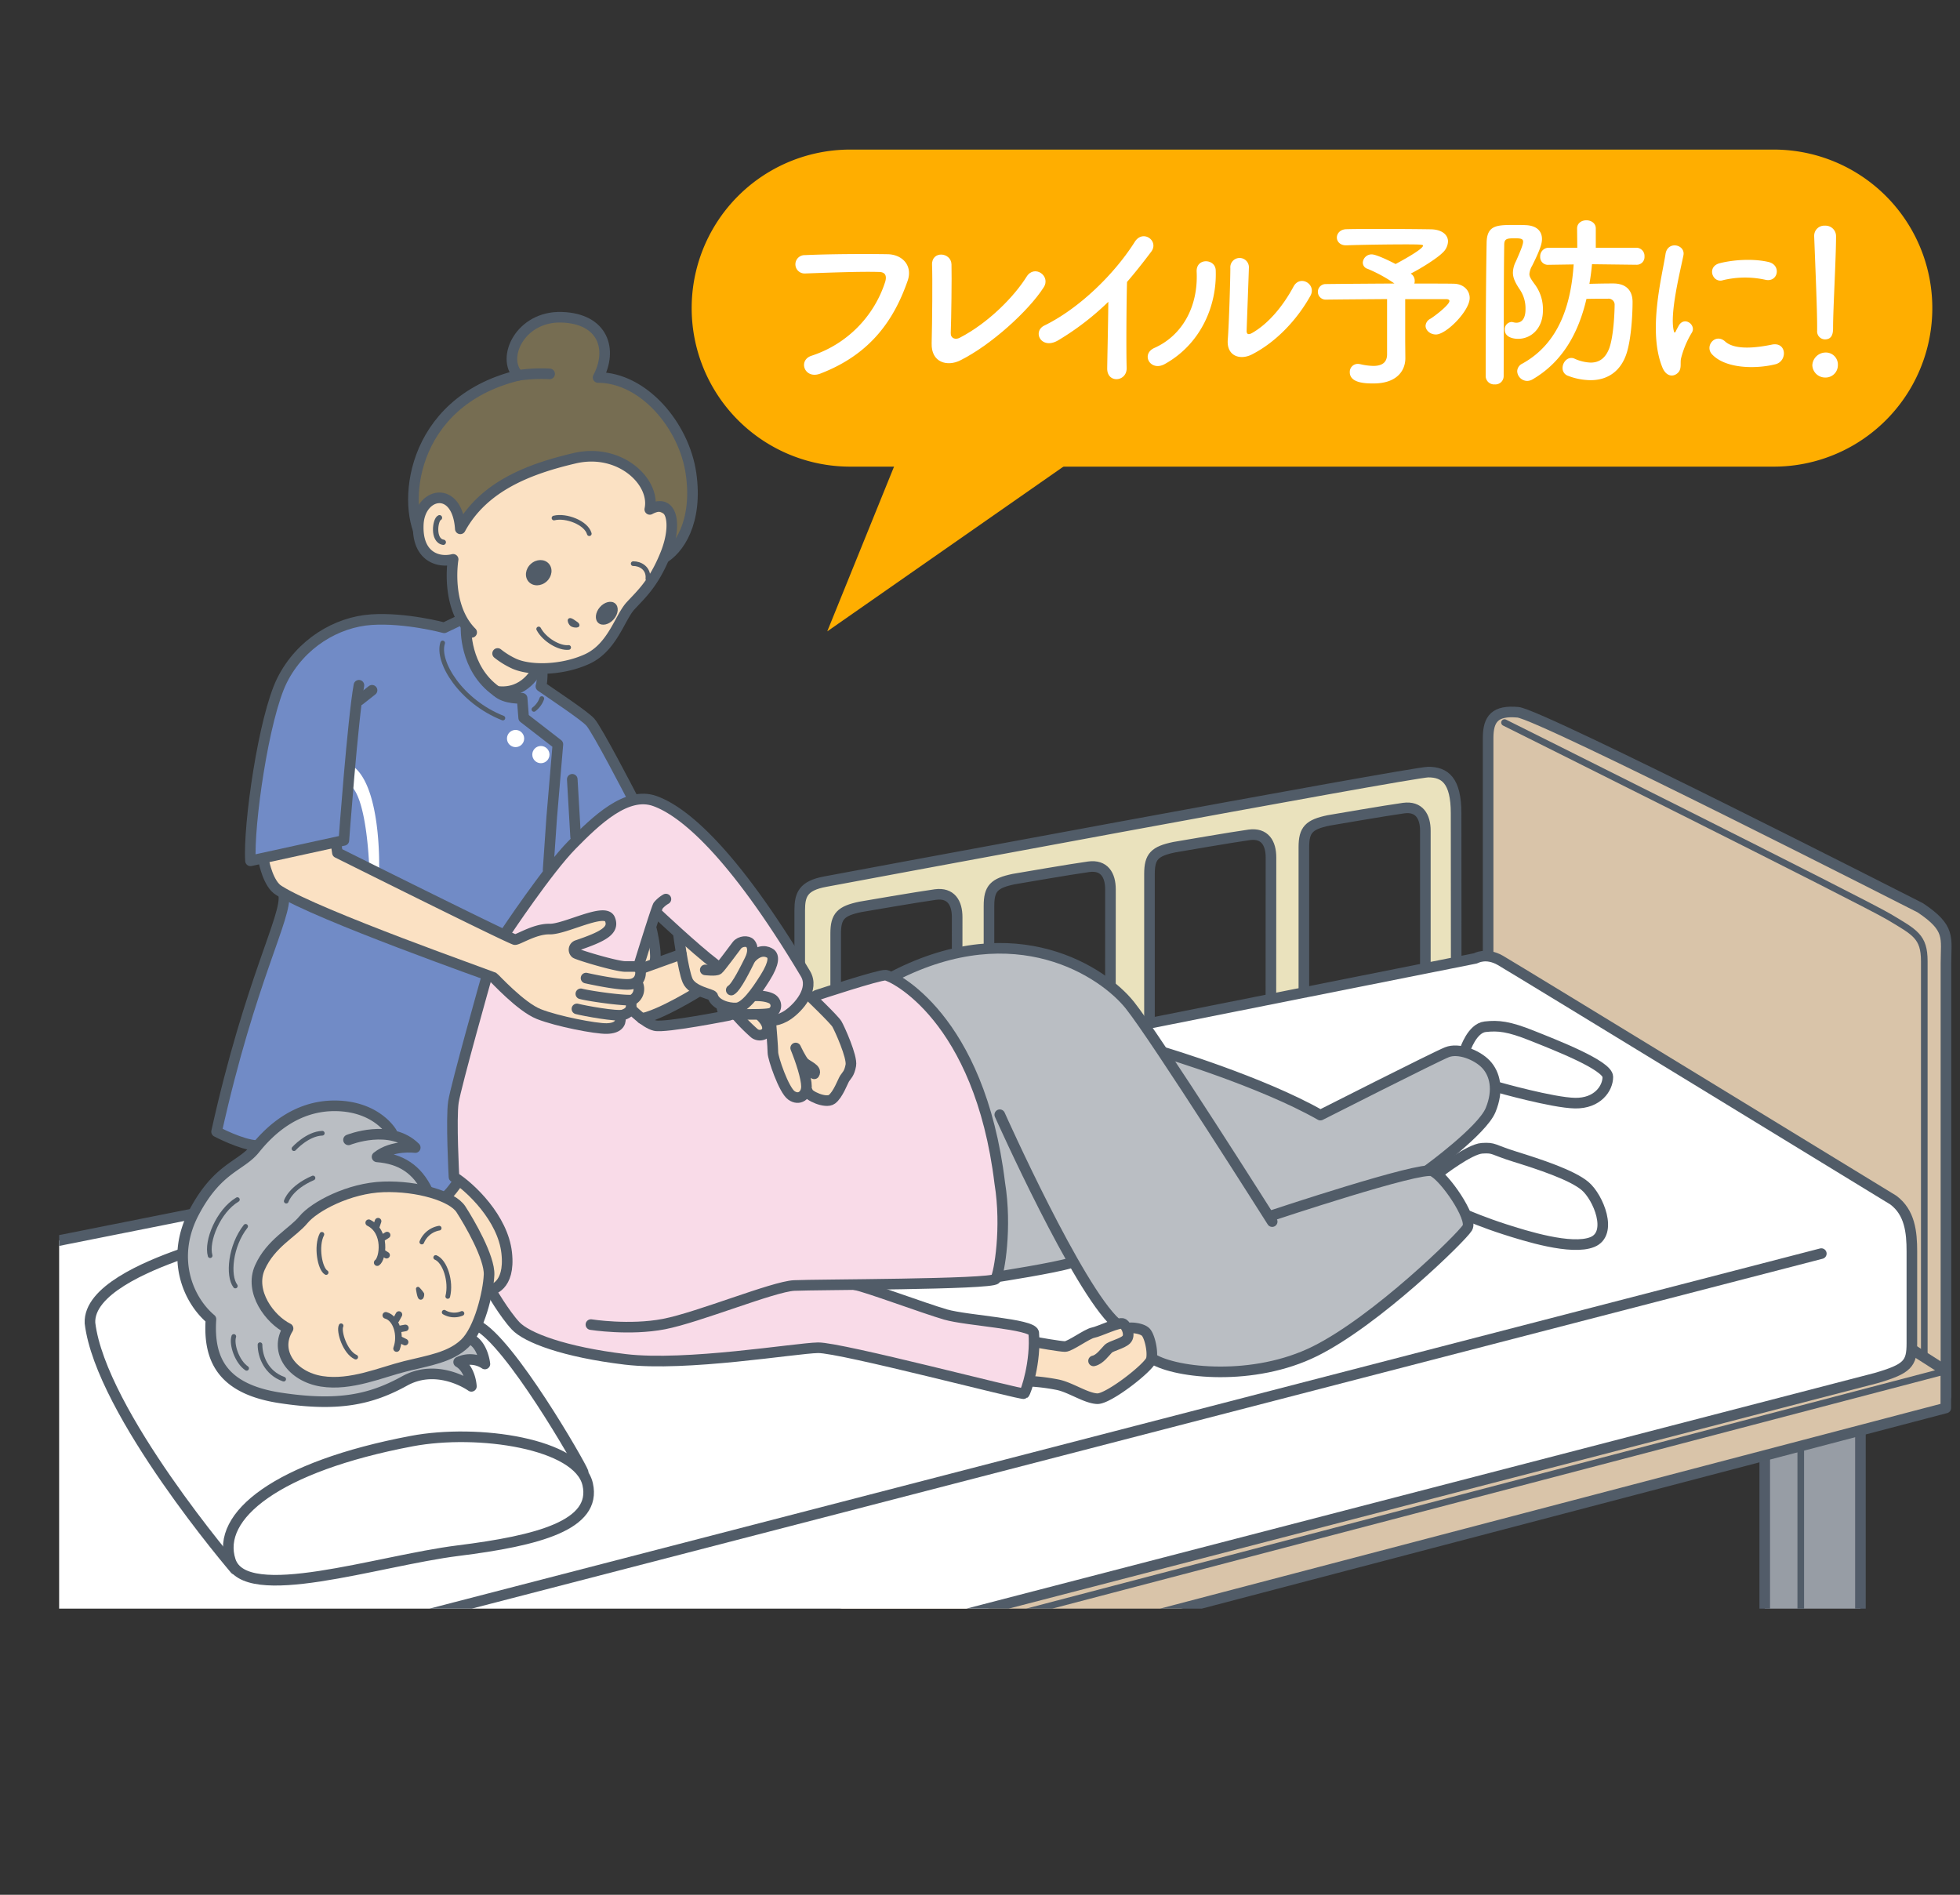
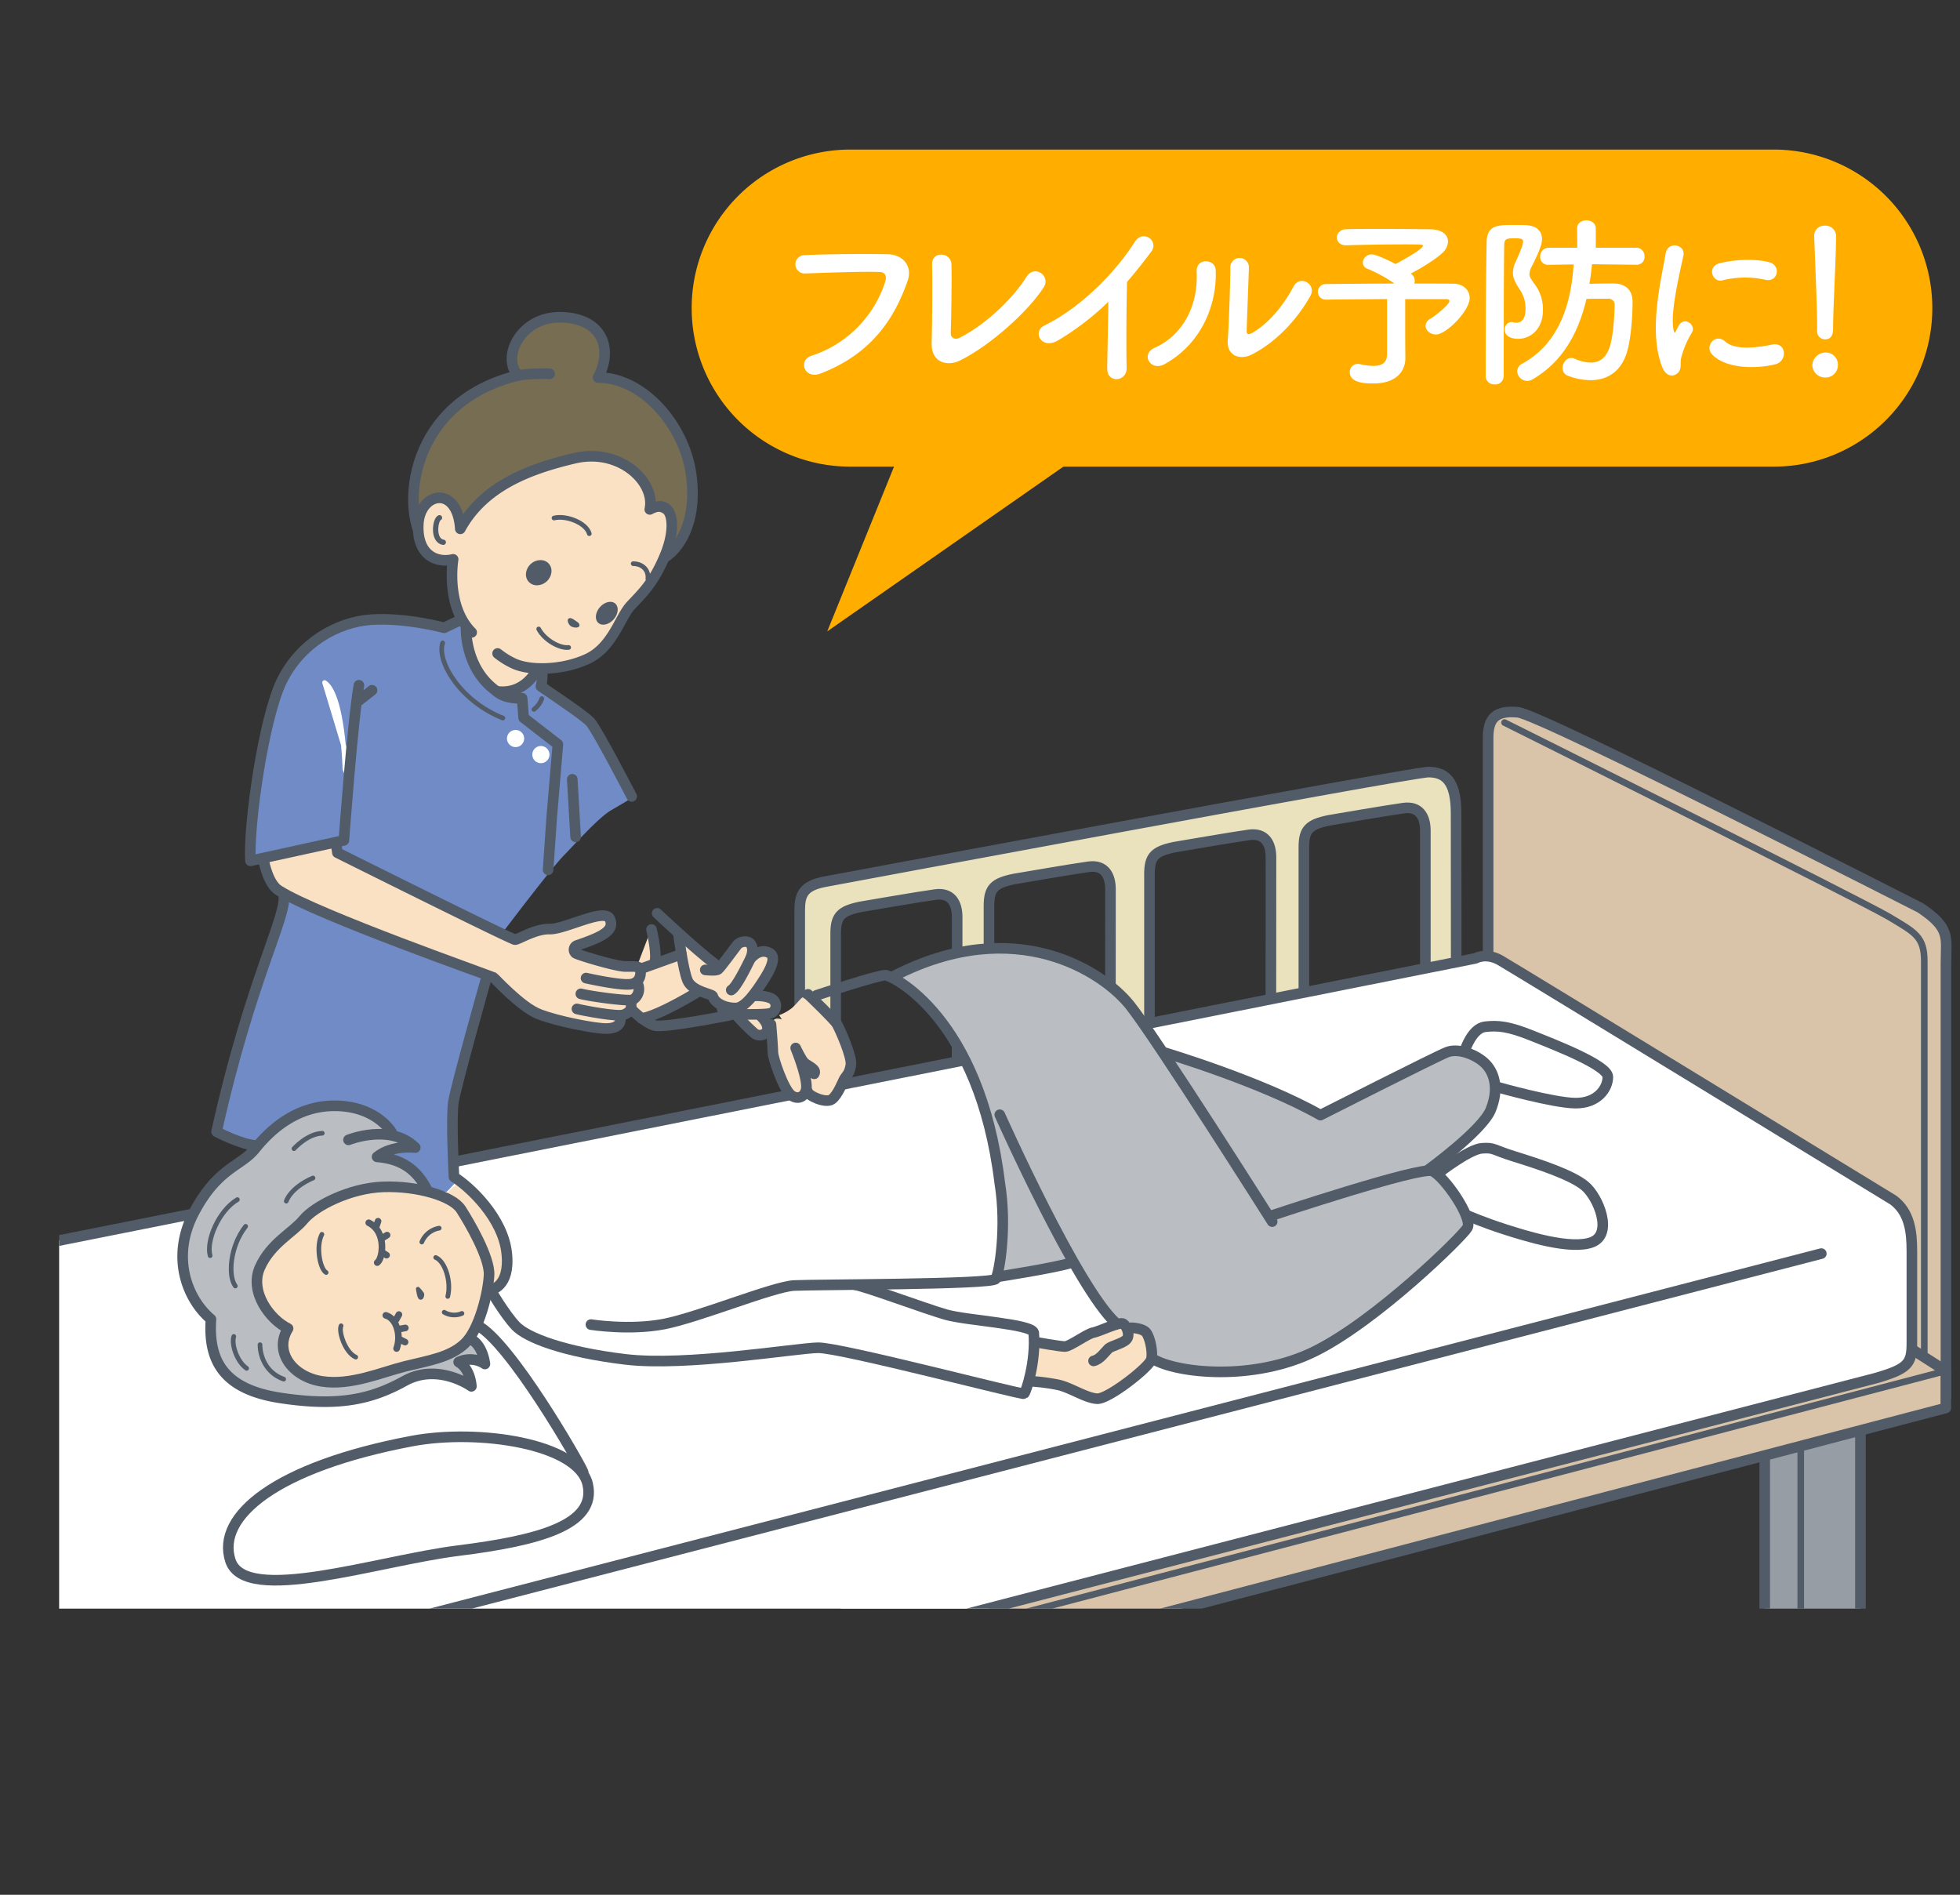
<svg xmlns="http://www.w3.org/2000/svg" viewBox="0 0 813.36 786.27">
  <rect x="0" y="0" width="813.36" height="786.27" fill="#333333" stroke="none" />
  <defs>
    <style>.cls-1,.cls-18,.cls-19,.cls-5,.cls-8{fill:none;}.cls-2{clip-path:url(#clip-path);}.cls-3{fill:#eae2bd;}.cls-14,.cls-15,.cls-17,.cls-18,.cls-19,.cls-20,.cls-3,.cls-4,.cls-5,.cls-7,.cls-8{stroke:#515c68;}.cls-12,.cls-14,.cls-15,.cls-17,.cls-18,.cls-19,.cls-20,.cls-3,.cls-4,.cls-5,.cls-6,.cls-7,.cls-8{stroke-linecap:round;stroke-linejoin:round;}.cls-14,.cls-15,.cls-3,.cls-4,.cls-6,.cls-7,.cls-8{stroke-width:4.4px;}.cls-4{fill:#d9c4a9;}.cls-5{stroke-width:2.75px;}.cls-6{fill:#979da5;stroke:#525c69;}.cls-12,.cls-21,.cls-7{fill:#fff;}.cls-9{fill:#babec3;}.cls-10{fill:#f9dbe8;}.cls-11{fill:#718bc6;}.cls-12{stroke:#fff;}.cls-12,.cls-18{stroke-width:1.94px;}.cls-13,.cls-14{fill:#fbe1c3;}.cls-15{fill:#766d52;}.cls-16,.cls-17,.cls-20{fill:#515c68;}.cls-17{stroke-width:1.1px;}.cls-19{stroke-width:2.2px;}.cls-20{stroke-width:1.65px;}.cls-22{fill:#ffae00;}.cls-23{isolation:isolate;}</style>
    <clipPath id="clip-path" transform="translate(24.54)">
      <rect class="cls-1" y="115.45" width="790.62" height="552.06" />
    </clipPath>
  </defs>
  <g id="レイヤー_2" data-name="レイヤー 2">
    <g id="レイヤー_1-2" data-name="レイヤー 1">
      <g class="cls-2">
        <path class="cls-3" d="M579.71,337.47c0-13.67-4.7-17.08-11.53-17.08S318,365.83,318,365.83c-9.39,1.71-10.67,5.55-10.67,12v113l209.21-65.25V351.56c0-7.26,2.13-9.4,10.24-11.11,0,0,24.77-4.27,31.17-5.12s9,3.42,9,9.39v64.9l-2.5.93,15.31-4.77Zm-207.08,108-50.38,18.78V387.42c0-7.26,2.13-9.39,10.25-11.1,0,0,24.76-4.27,31.16-5.12s9,3.41,9,9.39ZM436.25,434l-50.38,18.79V375.89c0-7.26,2.13-9.39,10.24-11.1,0,0,24.77-4.27,31.17-5.12s9,3.41,9,9.39Zm66.6-13.24-50.38,18.79V362.66c0-7.26,2.14-9.4,10.25-11.1,0,0,24.76-4.27,31.17-5.13s9,3.42,9,9.39Z" transform="translate(24.54)" />
        <path class="cls-4" d="M593,400.6V306.24c0-8.11,3-11.52,12.38-10.67s166.94,81.12,166.94,81.12c12.81,8.54,10.67,12.38,10.67,23.06V579.5S616.05,480.44,615.2,479.16,593,400.6,593,400.6Z" transform="translate(24.54)" />
        <path class="cls-5" d="M774,564.13V398.89c0-10.24-3.85-11.95-14.52-18.35s-159.68-80.7-159.68-80.7" transform="translate(24.54)" />
        <rect class="cls-6" x="732.33" y="571.44" width="39.71" height="101.62" />
        <polyline class="cls-4" points="787.41 556.07 807.48 568.88 807.48 584.25 45.78 784.07 45.78 744.36" />
        <path class="cls-7" d="M-2.24,768.06,753.91,571.87c13.23-3.85,14.94-6,14.94-14.52v-38c0-8.11-.85-16.22-7.69-21.35,0,0-157.12-96.06-163.09-99.48s-10.25-.85-10.25-.85L-8,516.36" transform="translate(24.54)" />
        <line class="cls-8" x1="102.99" y1="689.28" x2="755.81" y2="520.2" />
        <line class="cls-5" x1="807.48" y1="568.88" x2="1.37" y2="780.22" />
        <path class="cls-5" d="M722.74,601.33v70.45" transform="translate(24.54)" />
        <path class="cls-9" d="M346.59,406.21s23.69,10,38.21,57.64,4.7,64.68,4.7,64.68,17.71-1.92,18.35-2.13,12.81-1.93,12.81-1.93,11.74,19.43,17.51,24.34,11.31,15.8,27.11,19,46.33-2.35,48.46-3,30.53-20.28,39.71-25.62,30.95-30.52,30.95-30.52-2.56-8.76-3.2-9.82-8.33-11.32-8.33-11.32l-3-3.41s22.63-17.08,24.12-25-1.49-16.17-1.71-16.87-10.46-6.61-11.74-6.4-4.48.64-5.55,1.28-51.45,24.34-52.09,24.34S499.44,450.4,490.47,447s-31.17-10.25-31.17-10.25S443.93,412,430.48,404.28s-36.07-11.52-36.07-11.52-26.69,2.56-28.4,3.41S346.59,406.21,346.59,406.21Z" transform="translate(24.54)" />
-         <path class="cls-10" d="M402.52,552.87l-6.41-2.35s-29.24-5.55-31.38-6.41-32.23-11.52-32.23-11.52l56.57-2.78s7.26-41.2-8.54-78.35-36.72-46.75-36.72-46.75-28,9-29.89,9-2.77-7.47-3.84-8.75S291.29,375,291.29,375,264.82,343.66,264,342.8s-9-9.18-20.92-11.1-31.6,22.63-42.7,34.16S181.14,400,179.64,402.79s-14.51,51.88-15.37,54.65-.48,31.7-.48,31.7l18,15.27s4.27,10.51,4.27,17.5-6,13.88-6,13.88,11.1,15.8,11.74,16.22,11.1,6,12.81,6.41,26,6,45,5.55,65.27-4.7,65.53-5.13,32.45,7,34.8,7.69,49.32,10.89,50,10.67,4.27-15.58,4.27-18.14S402.52,552.87,402.52,552.87ZM277.2,420.94c-.85-.43-28.39,4.69-29.88,4.27s-9.82-6.84-9.82-6.84,1.7-4.05,1.92-4.69a35.08,35.08,0,0,0,.43-7.05c-.22-1.49,1.06-7.47,1.06-7.47l6.19-19.85s23.27,18.36,25.19,19.42,17.08,19.64,17.08,19.64S278.06,421.36,277.2,420.94Z" transform="translate(24.54)" />
        <path class="cls-9" d="M62.28,547.1C51.4,535.42,47.39,522.45,53.64,508s17.93-23.38,19.53-24.18,10.41-11.53,12.49-12.81,11.53-11.37,23.7-11.85,18.41,1.6,19.37,2.24a98.12,98.12,0,0,1,8.32,8.17,82,82,0,0,0,6.41,5.92s-10.41,4-9.93,4.49,10.09.8,14.73,7.52,7.85,17.29,8,17.77,15.69,50,16.17,51.24,2.56,6.24,2.08,6.56-8.17.8-8.17.8,3.21,7.21,3.05,7.69-4.81-.48-5.77-.64-12.65-1.28-13.13-1a61.51,61.51,0,0,1-20.33,9c-11.37,2.56-19.53,2.4-28.66,1.76S78,577,75.41,575.28s-12.17-12-12.17-12.49S62.28,547.1,62.28,547.1Z" transform="translate(24.54)" />
        <path class="cls-11" d="M167,257.46c-1.37.46-6.73,3.05-7.69,3.05s-12.65-3.37-22.1-3.37-19.53,2.25-31.38,9-17.93,29.3-21.61,45.47-5.61,44.67-5,44.83,34.75-7,34.75-7l1.76,3.84,68.37,33.62s19.85-26.26,25.13-31.7,14.57-15.85,19.7-18.89,8.16-4.65,8.16-5.13-14.57-31.86-16.65-32.82-20-12.17-20-12.81-.8-7-1.28-6.88a15.59,15.59,0,0,0-4,2.4c-.64.8-11.36,6.4-14.25,5.44s-5.92-5.76-7-8.48-6.08-19.22-6.08-19.22S168,257.14,167,257.46Z" transform="translate(24.54)" />
-         <path class="cls-12" d="M120.72,318.25c12,7.69,11.1,41.84,11.1,41.84s-.21,4.38-.53,4.17a23.35,23.35,0,0,1-1.6-3.31s-.75-30.85-8.43-35.87Z" transform="translate(24.54)" />
+         <path class="cls-12" d="M120.72,318.25s-.21,4.38-.53,4.17a23.35,23.35,0,0,1-1.6-3.31s-.75-30.85-8.43-35.87Z" transform="translate(24.54)" />
        <path class="cls-13" d="M278.91,421.42c-.32-1.12.8-2.4-.64-3.05a30.75,30.75,0,0,1-5.6-2.88c-1.12-1-1.12-2.72-2.72-3s-4.49-2.08-5.29-1.44-21.61,12.06-22.25,11.85-5-4.17-5.77-3.68-4,2.56-4.16,3,.16,3.2-3.2,3.36a109.69,109.69,0,0,1-15.05-1c-5.13-.64-19.22-5.44-20.82-6.57s-14.57-13.12-15.53-13.6-66.6-25.14-73.17-27.54S90,369.22,88.86,367.3s-4.64-10.89-4.64-10.89l30.42-7.52,1.12,4.8,71.89,35.54s13.13-2.72,15.69-3.2,17-5.6,18.89-5.6,5.77-.16,5.61,2.24a5.58,5.58,0,0,1-1.76,4.16c-.64.48-12.33,5.93-12.33,6.73s1.44,2.08,3.36,2.56,14.25,4,16.33,4.48a46.42,46.42,0,0,0,6.25.64L245,387.31s1.92,12.17,3.36,12.17,8.17-2.08,8.65-2.72.48-9,1.76-7.37,14.09,11.21,14.73,11.37,1-.16,1.92-1.28,7.47-9.93,9.45-9,1.92,3.36,2.4,3.84,3.84-.64,5.12.48,3,4.32,2.4,5.6-6.72,11.37-6.72,12,.16.32,3.2,1.44,7.21,2.72,7.37,3.84-1,2.41-2.25,2.89l-4.48.16,1.92,4.48s-1.44,3.36-1.92,3.52-5-1-5.6-1.6-3.2-6.4-3.2-6.4Z" transform="translate(24.54)" />
        <path class="cls-11" d="M92.38,371.78S106.47,377.71,107,378s41.31,16,43.23,16.65S178,405.41,178,405.41l-9,27s-6.25,29.62-6.25,30.27,1,26.41,1,26.41l.32,2.08-3.2,3.37s-6.56-.16-7.36-.48-3.53-1.92-3.69-3.05-1.44-2.88-3-4.32-10.41-6.88-10.41-6.88-2.08-.64-1.12-1.28S147,473.45,146,473.13s-5.6-1.6-6.88-2.72-4.81-4-6.57-5.44-11.85-6.25-11.85-6.25-13.77.16-14.57.48-11.84,5.93-11.84,5.93l-11.53,9.6-11.53-1.6s-5.6-4.32-5.6-4.8S85.18,397.08,86,395.8s5.76-18.25,5.92-18.73S92.38,371.78,92.38,371.78Z" transform="translate(24.54)" />
        <path class="cls-13" d="M298.77,421.26a19.57,19.57,0,0,0,5.44-3.05c1.92-1.76,3.84-4.32,4.32-4.32s10.57,7.21,10.57,7.21,8.17,12.49,8.81,14.41a23.53,23.53,0,0,1,1,7.68c-.16,2.4-8.49,13.13-9.61,13.77s-2.72-1.12-5.92-1.44-5.13-.16-7.21-.48-5.44-3.68-6.08-4.48-4.65-22.9-4.17-25.94,4-1.6,4-1.6Z" transform="translate(24.54)" />
        <path class="cls-13" d="M85.18,521.49c.64-.48,14.25-12,14.57-12.65s11.37-9.93,20.49-12.65,23.06-2.88,26.42-2.08l12.81,3s5-7.21,7.53-5.6,10.24,9.44,12.16,11.68,6.57,9.93,6.89,11.69-.32,11.85-1.28,14.09-2.88,4.64-3.53,5-2.88-.48-3.36.48S173.4,555.11,168.6,558a45.24,45.24,0,0,1-12.17,4.64c-1,.16-9.77,3-10.73,3.37s-24.34,7.84-29.62,7.84-12-4.16-13.45-4.48-6.88-2.4-7.36-4.48-2.09-8.49-1.77-9.61,1.93-2.72,1-4S85.5,545,85,543.9a32.84,32.84,0,0,1-2.24-11.37C82.94,527.89,85.18,521.49,85.18,521.49Z" transform="translate(24.54)" />
        <path class="cls-13" d="M403.48,557.51s-.8,15.53,0,15.69,9.76-.16,11.85.64,10.24,7.21,16,5.61,21.61-12.33,22.09-13.93-1.12-10.09-1.76-10.73a14.38,14.38,0,0,0-4.48-2.72c-1.6-.48-3.2-.8-3.2-.8s-3.53-3.69-5-3-11.85,5.93-13.13,6.57-5.92,3.68-8,3.68S403.48,557.51,403.48,557.51Z" transform="translate(24.54)" />
        <path class="cls-14" d="M168.86,260.29s-.85,17.08,12.71,26.58c11.84,1.6,16.65-8.86,16.65-8.86l-7.15-20.6-12.39-6.51Z" transform="translate(24.54)" />
        <path class="cls-15" d="M151.22,224.34c-9.12-13.27-6.44-57.39,39.32-68.58-7.18-7.09.74-24.65,18-24.11s21.3,13.4,15.11,25c18.76,0,35.72,19.89,38.58,39.91s-5.06,31.76-12,35.42-52.68,1-53.15.78S151.22,224.34,151.22,224.34Z" transform="translate(24.54)" />
        <path class="cls-13" d="M166.81,218.17s9.43-15.56,23.29-20.32,26.75-9.25,36.13-7.5,15.66,7.35,16.22,9,2.66,12,2.66,12,5.84.87,6.7,2.84a23.53,23.53,0,0,1,.52,12.21c-1.17,4.11-7.23,16.31-10.77,19.82s-8.81,9.67-8.81,9.67-5.08,15-12.74,17.64-19,4.66-24.4,3.75-14.25-6.64-14.25-6.64-11.05-10-11.51-10.51-7.83-10-7-16.22a42.27,42.27,0,0,0-.37-12s-9.51,1.13-12-6.21,0-16.35,3.9-17.28,6.15-1.13,8.58,1.55S166.81,218.17,166.81,218.17Z" transform="translate(24.54)" />
        <ellipse class="cls-16" cx="199.03" cy="237.62" rx="5.62" ry="4.9" transform="translate(-83.46 195.04) rotate(-42.15)" />
        <ellipse class="cls-16" cx="227.27" cy="254.48" rx="5.34" ry="3.82" transform="translate(-89.35 259.46) rotate(-49.07)" />
        <path class="cls-17" d="M213.6,257.77c-3-2.11-2,.89-1,1.6s3.91.84,2.34-.67Z" transform="translate(24.54)" />
        <path class="cls-8" d="M171.19,262.42c-11-11-7.69-30.31-7.69-30.31-6.49,1.61-15.11-1.39-14.45-14.61s16.21-16.5,17.43,1.94c9.64-17.69,28.6-24.87,47.41-29.28s33.71,9.8,31.22,21.22c9.45-5.09,11.44,6.34,6.56,18.49s-10,16.6-14.53,21.51-7.49,17.37-18.2,22.18-24,4.79-30.44,1.69a33.29,33.29,0,0,1-6.54-4.08" transform="translate(24.54)" />
        <path class="cls-18" d="M220,221.46c-1.27-4.55-9.66-7.75-14.64-6.5" transform="translate(24.54)" />
        <path class="cls-18" d="M238.22,233.9c2.78-.07,6.54,1.83,6.1,6.29" transform="translate(24.54)" />
        <path class="cls-18" d="M199,261c2.34,4.45,8.57,8.12,12.44,7.67" transform="translate(24.54)" />
        <path class="cls-19" d="M157.84,214.84c-1.8.71-3,9.47,1.58,10.18" transform="translate(24.54)" />
        <path class="cls-8" d="M190.54,155.76a65.8,65.8,0,0,1,13-.61" transform="translate(24.54)" />
        <path class="cls-8" d="M166.84,257.14s-4.65,2.25-7.05,3.37c0,0-16-4.33-30.26-3.37s-29.3,9.77-37,25.14S78.45,343,79.41,357.21l38.75-8.48s3.68-50.12,6.25-64.37" transform="translate(24.54)" />
        <line class="cls-8" x1="154.39" y1="286.44" x2="149.1" y2="290.61" />
        <path class="cls-8" d="M200.46,277.8s.21,4.69-.54,7c4.7,3.31,17.72,11.85,20.5,14.84s17.18,30.85,17.18,30.85" transform="translate(24.54)" />
        <path class="cls-8" d="M181.57,286.87c3.62,3.42,10.56,2.88,10.56,2.88l.64,8.11,14.2,11s-2.46,28.93-2.56,30.31-1.5,21.78-1.5,21.78" transform="translate(24.54)" />
        <line class="cls-8" x1="237.48" y1="323.38" x2="238.87" y2="347.29" />
        <path class="cls-18" d="M159.15,266.8c-2.56,7.9,7.69,24.34,25,31.17" transform="translate(24.54)" />
        <path class="cls-8" d="M115,350.65l.48,3.2s69,34.42,73.49,36c.8.65,8.17-4.48,14.57-4.32s22.9-9,25-4.16-3.2,7.36-13.45,10.89a1.9,1.9,0,0,0-.8,3.25c.64.64,16.86,5.55,20.71,5.55s5.65-.21,6.08,1.07.53,5.23-3.42,6.19-19-2.45-19-2.45" transform="translate(24.54)" />
        <path class="cls-8" d="M240.06,408.13a5.18,5.18,0,0,1-2,6.72c-1.49.75-17-1.28-21.56-2.45" transform="translate(24.54)" />
        <path class="cls-8" d="M237.18,416c.85,2.66-.54,4.27-3.1,5.12s-16.33-1.71-19.21-2.46" transform="translate(24.54)" />
        <path class="cls-8" d="M232.91,422.54c.21,2.13-1.07,4.16-5.66,4.27s-20.6-3-28.18-6-18.36-14.94-18.89-15.26-73-25.84-88.92-36C86.78,367,85,357.64,85,357.64" transform="translate(24.54)" />
        <path class="cls-8" d="M248.17,379s15.59,14.73,24.34,21.35" transform="translate(24.54)" />
        <path class="cls-8" d="M268.13,402.47s4.38.53,5.34-.21,6.4-8.22,7.79-10,4.48-2,5.55-.74,1.39,3.63-.21,6.83-5.55,11.31-7.69,12.49" transform="translate(24.54)" />
        <path class="cls-8" d="M287.13,397.56c3.63-3.95,6.83-2.77,8.11-1.81s1.71,3.62-2.24,9.92-8.32,12.38-11.95,12.6-8.86-1.5-9.82-4.91c-.26-.92-8.54-1.92-10.46-6.51S257,387.63,257,387.63" transform="translate(24.54)" />
        <path class="cls-8" d="M288.2,413.25s4.43-.32,7.31,1.07a3.35,3.35,0,0,1,.11,6c-2,.85-11,.53-14.84.64s-5.6-.75-5.71-2.89" transform="translate(24.54)" />
-         <path class="cls-8" d="M240.49,400.76s7.36-23.91,8.11-25a12.07,12.07,0,0,1,3.2-2.67" transform="translate(24.54)" />
-         <path class="cls-8" d="M185.25,387.15s17.45-26.25,27.54-36.5,22.73-22.42,34.42-18.25,32,20.65,62.44,71.56c4,6.57-2.88,14.09-7,17s-8,2.88-9.13,2.08" transform="translate(24.54)" />
        <path class="cls-8" d="M237.28,418.59s5.77,6,10,7,30.74-4.27,30.74-4.27" transform="translate(24.54)" />
        <path class="cls-8" d="M314.35,413s25.83-8.54,28.61-8.33S382,422,390.35,491c3,18.36-.21,37.36-1.71,39.71S313.71,533,305,533.44s-39.71,13.24-54,16-30.32.22-30.32.22" transform="translate(24.54)" />
        <path class="cls-8" d="M177.3,405.78s-12.6,44.62-13.67,51.45.22,31.17.22,31.17c6.83,4.27,20.28,17.07,21.88,31.48S179,535.26,179,535.26s5.77,9.92,10.41,14.89,20.17,10.88,45.47,13.93,70.77-4.65,80.06-4.81,84.7,19.7,85.5,19.05,5-13.28,4-25.29c-.8-3.69-27.7-5-36.51-7.53s-33.78-11.85-37.62-12.33" transform="translate(24.54)" />
        <path class="cls-8" d="M405.56,557s9.77,1.76,11.85,1.76,9.12-5.28,11.69-5.76,11-4.65,12.48-3.69,3.05,4.81,1.29,6.57-6.25,2.56-7.53,3.84-3.52,4.49-6.08,5" transform="translate(24.54)" />
        <path class="cls-8" d="M444,551.11c.64-.32,5.44,0,7,1.76s3,8,2.24,11.21-17.77,16.49-22.41,16.33-11.05-4.65-16.33-5.77a83.52,83.52,0,0,0-10.89-1.44" transform="translate(24.54)" />
        <path class="cls-8" d="M390.35,462.57c.64,1.44,32.34,72.2,48.19,86.45" transform="translate(24.54)" />
        <path class="cls-8" d="M389.55,529.81s23.69-3.68,30.26-5.76" transform="translate(24.54)" />
        <path class="cls-8" d="M453.91,563.91c9.77,5.93,41.79,9.45,67.25-3.2S582,513.48,584.4,509.48s-9.6-21.46-14.57-23.54-66.44,18.41-66.44,18.41" transform="translate(24.54)" />
        <path class="cls-8" d="M503.39,506.92s-48.2-76.22-59.08-89.83-47.08-38.1-97.67-12.16" transform="translate(24.54)" />
        <path class="cls-8" d="M572.87,486.42s12.33-9.61,17.62-9.93,4,.49,13.77,3.53,23.53,7.52,29,12.17,11.68,19.69,3,23.21-27.86-2.56-36.35-5.28-15.21-5.61-15.21-5.61" transform="translate(24.54)" />
        <path class="cls-8" d="M458.72,436.79s40.18,12,64.68,25.94c0,0,47.71-24.18,52.52-26.1s12.49,1.12,16.17,5,5.44,10.57,1.92,19.05-25.78,24.66-25.78,24.66" transform="translate(24.54)" />
        <path class="cls-8" d="M583.44,435.67s2.88-9,8.33-9.61,9.76-.16,19.37,3.68,31.54,12.33,31.54,17.13-4.32,11.05-13.61,10.89-31.86-6.56-31.86-6.56" transform="translate(24.54)" />
        <path class="cls-8" d="M95,551.27c-7.53-3.69-16.18-15.21-11.69-25.3s13.61-14.41,18.09-19.85,18.89-13.13,33.14-13.61,28.66,3.84,32.18,9.28,12,20,11.69,27.22-4,22.74-10.08,28.5-14.73,7-24.66,9.45-22.58,8.16-34.74,6.24S89,560.87,95,551.27Z" transform="translate(24.54)" />
        <path class="cls-8" d="M138,469.93S131.93,459.2,115,458.88s-28,10.73-33.78,17.93S65.81,484.5,56,503.07s-2.88,36,7,44.35c-1.12,16.66,4.65,29,28.82,32.67s37.63.64,51.56-7.05,27.7,2.24,27.7,2.24-.32-7.2-5.29-10.08a11.08,11.08,0,0,1,10.89.8s-.8-8-6.08-10.41" transform="translate(24.54)" />
        <path class="cls-8" d="M120.08,473s17.45-7,27.7,3.2c0,0-9.44-1.28-15.85,3.85,9.93.8,16.65,5.12,21,14.25" transform="translate(24.54)" />
-         <path class="cls-8" d="M165.45,490.53c-.22.32-3.63,5.23-4.91,5.77" transform="translate(24.54)" />
        <path class="cls-8" d="M93.18,371.3c1.61,8.65-13.77,34.91-27.85,98.31,0,0,10.24,5.44,16.65,5.76" transform="translate(24.54)" />
        <path class="cls-8" d="M265.46,411.33s-15.79,9.82-23.69,11.31" transform="translate(24.54)" />
        <line class="cls-8" x1="282.74" y1="395.96" x2="265.56" y2="402.15" />
        <path class="cls-8" d="M245.82,385.71s2.14,8.75,1.5,12.81" transform="translate(24.54)" />
        <path class="cls-8" d="M146.34,598c27.53-5.19,69.17,1,73,17.93s-20.49,23.38-53.8,27.54-88.38,22.74-94.46,4.16S90.3,608.59,146.34,598Z" transform="translate(24.54)" />
-         <path class="cls-8" d="M73,651.18s-55.72-65-60.2-102.16c-.64-13.44,23-23.37,37.46-28.49" transform="translate(24.54)" />
        <path class="cls-8" d="M173.56,550c13.45,6.72,42.59,57.31,43.87,60.84" transform="translate(24.54)" />
        <path class="cls-5" d="M135.56,545.82c4.38,1.18,6.51,8.22,4.48,13.77" transform="translate(24.54)" />
        <line class="cls-5" x1="164.37" y1="547.64" x2="165.54" y2="545.5" />
        <line class="cls-5" x1="165.86" y1="551.48" x2="168.21" y2="551.05" />
        <line class="cls-5" x1="166.18" y1="555.96" x2="168.1" y2="556.92" />
        <path class="cls-5" d="M132,523.94c2.35-1.6,4-12.81-3.52-16.54" transform="translate(24.54)" />
        <line class="cls-5" x1="156.15" y1="508.89" x2="156.89" y2="506.76" />
        <line class="cls-5" x1="158.6" y1="513.8" x2="160.63" y2="512.52" />
        <line class="cls-5" x1="159.24" y1="520.1" x2="160.42" y2="520.85" />
        <path class="cls-20" d="M148.9,534.83s.43,3.31,1,3.63.86-1.07.75-1.5A13.91,13.91,0,0,0,148.9,534.83Z" transform="translate(24.54)" />
        <path class="cls-18" d="M156.27,521.81c3.84,1.6,6.56,9.92,5,16.17" transform="translate(24.54)" />
        <path class="cls-18" d="M150.5,515.4a9.58,9.58,0,0,1,7.21-5.76" transform="translate(24.54)" />
        <path class="cls-18" d="M159.79,544.54a8.26,8.26,0,0,0,7.37.48" transform="translate(24.54)" />
        <path class="cls-18" d="M110.8,528.05c-2.57-1.44-4.33-10.89-1.76-15.85" transform="translate(24.54)" />
        <path class="cls-18" d="M117,550.15c-1.12,2.24,1.6,11,6.08,13" transform="translate(24.54)" />
        <path class="cls-18" d="M94.25,498.43s1.71-5.55,11.1-9.61" transform="translate(24.54)" />
        <path class="cls-18" d="M73.12,533.65C69.91,529.38,71,517,77.39,508.89" transform="translate(24.54)" />
        <path class="cls-18" d="M62.66,521.06c-1.71-6,3.41-18.57,11.31-23.27" transform="translate(24.54)" />
        <path class="cls-18" d="M97.45,476.65s5.55-6.19,11.75-6.4" transform="translate(24.54)" />
        <path class="cls-18" d="M83.36,558c0,4.91,2.57,11.74,9.82,14.3" transform="translate(24.54)" />
        <path class="cls-18" d="M72.48,554.58c-1.07,3.2,1.28,10.46,5.33,13.23" transform="translate(24.54)" />
        <circle class="cls-21" cx="213.95" cy="306.46" r="3.57" />
        <circle class="cls-21" cx="224.46" cy="313.13" r="3.57" />
        <path class="cls-18" d="M200.3,289.89a9.69,9.69,0,0,1-3.28,4.48" transform="translate(24.54)" />
        <path class="cls-8" d="M280.78,420.94a79.07,79.07,0,0,0,7.74,7.84c3,2.4,9.13-1,2.4-7.36" transform="translate(24.54)" />
        <path class="cls-8" d="M295.4,425.1s.8,9.45.8,11.69,4.49,15.53,7.69,17.77,6.24,0,6.24-3.68-2.4-10.89-4.48-16c0,0,2.24,4.8,3.52,6.08s5.45,2.72,4.17,4.64" transform="translate(24.54)" />
        <path class="cls-8" d="M310.77,412.61s10.89,10.41,12,12.33,6.41,13.61,5.77,17.13-1.76,4.16-2.57,5.44-2.72,6.73-5.28,8.65-10.09-1.6-10.09-3.2" transform="translate(24.54)" />
      </g>
      <path id="長方形_7" data-name="長方形 7" class="cls-22" d="M328.27,62.07H711.55a65.78,65.78,0,0,1,65.78,65.79h0a65.78,65.78,0,0,1-65.78,65.78H328.27a65.78,65.78,0,0,1-65.78-65.78h0A65.78,65.78,0,0,1,328.27,62.07Z" transform="translate(24.54)" />
      <path id="パス_5" data-name="パス 5" class="cls-22" d="M354.88,172.88,318.75,262l127.69-89.08Z" transform="translate(24.54)" />
      <g id="リフレッシュも_" data-name="リフレッシュも " class="cls-23">
        <g class="cls-23">
          <path class="cls-21" d="M312.29,147.6a47.58,47.58,0,0,0,30.51-30.66c.61-2.08.38-4-2.46-4.08-7.53-.23-19.67.23-30.74.62a3.81,3.81,0,1,1-.15-7.61c10.14-.46,24.51-.54,34.27-.38,6.22.07,10.6,4.76,8.38,11.06-5.38,15.37-14.76,30.28-36.27,38.5C309.29,157.51,306.45,149.44,312.29,147.6Z" transform="translate(24.54)" />
          <path class="cls-21" d="M373.84,149.6c-5.15,2.53-12,1-11.76-7.15.23-8.76.39-27.43.16-32.58-.23-5.92,7.91-5.3,8.07-.16.15,5.46-.08,22.67-.31,28.51-.08,2.15,1.92,2.92,3.76,1.92,11.84-6.14,22.52-17,27.74-25.36,3.23-5.14,10.15-.3,7.07,4.46C402.43,128.85,386.83,143.14,373.84,149.6Z" transform="translate(24.54)" />
          <path class="cls-21" d="M414.72,141.14c-7.07,4.31-11.06-3.53-5.84-6.07,14.14-6.91,28.82-21,37.5-34.73,3.38-5.3,10.14-.39,6.84,4.07-3.46,4.61-6.76,8.76-10.07,12.6-.23,7.84-.38,28-.15,35.66.15,5.84-8.15,6.53-8.07.23s.39-18.67.46-27.66A112.6,112.6,0,0,1,414.72,141.14Z" transform="translate(24.54)" />
          <path class="cls-21" d="M454.53,144.37c11.37-5.07,18.21-16.91,17.52-31.58-.31-5.92,7.76-5.54,7.91-.62.54,14.53-6.07,30.51-21.13,38.89C452.91,154.36,448.69,147,454.53,144.37Zm40.34,2.77c-5,2.46-10.45.46-9.91-6.15.53-6.92,1.07-25.21,1.07-29.74a3.86,3.86,0,1,1,7.69,0c-.08,3-.85,23.28-.93,25.9-.07,1.69.85,1.84,2.31,1,6.61-3.77,12.68-10.92,17.14-19.22,2.76-5.14,9.68-.92,7,3.85C513.93,132.31,505.32,141.83,494.87,147.14Z" transform="translate(24.54)" />
          <path class="cls-21" d="M558.65,148.52v.15c0,5.07-3.46,10.45-13.22,10.45-3.08,0-9.84-.07-9.84-4.68A3.33,3.33,0,0,1,539,151a6.78,6.78,0,0,1,1.08.15,25.08,25.08,0,0,0,5.3.69c4,0,5.69-1.76,5.69-4.84v-22.9c-10.07.08-20.44.16-25.59.23h-.08a3.23,3.23,0,0,1,0-6.45c5.54-.08,17.45-.16,28.74-.23A59.68,59.68,0,0,0,543,111.56a2.69,2.69,0,0,1-2-2.61,3.65,3.65,0,0,1,3.69-3.39c1.84,0,7.3,2.62,9.91,4,.16-.08,11.38-6,11.38-7.61,0-.38-.31-.54-7-.54-7.3,0-18.82.16-24.74.39H534c-2.46,0-3.77-1.62-3.77-3.23s1.31-3.38,3.92-3.46C537.74,95,543.28,95,549,95c7.84,0,16.06.08,20.21.15,4.69.08,7.15,2.31,7.15,5.07a6.78,6.78,0,0,1-2.38,4.77c-2.08,2.07-8.23,6.07-13.07,8.53a2.14,2.14,0,0,0,.46.38,3.4,3.4,0,0,1,1.16,2.62,2.89,2.89,0,0,1-.16,1.15c7.61,0,14,0,16.45.07,3.92.08,6.53,2.69,6.53,5.92,0,5.3-9.68,15.14-14,15.14-2.46,0-4.31-1.77-4.31-3.61a3.57,3.57,0,0,1,2-2.92c1.69-1,7.91-5.76,7.91-7.38,0-.46-.46-.77-1.46-.77h-16.9V141.6Z" transform="translate(24.54)" />
          <path class="cls-21" d="M595.76,159.51a3.49,3.49,0,0,1-3.77-3.38c0-14,.08-39.27.39-55.48.15-7.3,4.38-7.3,11.68-7.3,1.53,0,3.07,0,4.45.07,4.61.16,6.84,2.46,6.84,5.77,0,1.61-.46,3.84-4.07,11.06a8.14,8.14,0,0,0-1.15,3.46c0,1.15.69,2.15,2.07,4.07a17.17,17.17,0,0,1,3.54,11.07c0,7.37-4.84,11.75-10.3,11.75-2.23,0-5.53-.76-5.53-3.76a3,3,0,0,1,2.84-3.23,3.89,3.89,0,0,1,.85.16,6.52,6.52,0,0,0,1.07.15c3.84,0,3.84-4.61,3.84-5.61a13.83,13.83,0,0,0-2.3-8.07c-1.92-2.84-2.92-4.92-2.92-7.07a10.61,10.61,0,0,1,1.23-4.69c2-4.53,3-7,3-8.22,0-1-.7-1.38-3.16-1.38-3.38,0-4.68.07-4.68,2.69-.23,14.37-.16,36.5-.23,54.56A3.43,3.43,0,0,1,595.76,159.51Zm58.78-49.64-18.44-.23c-.23,2.76-.61,5.53-1.07,8.14,3.22-.08,6.53-.15,9.91-.15,5,0,8,2.61,8,7.68,0,5.23-.54,15-2.38,21-2.31,7.53-7.76,11.45-15.06,11.45a26.72,26.72,0,0,1-9.23-1.77,3.36,3.36,0,0,1-2.38-3.3c0-2,1.54-4.15,3.61-4.15a3.05,3.05,0,0,1,1.39.31,17.56,17.56,0,0,0,6.68,1.61c3.77,0,6.23-2.07,7.69-5.92,1.92-5.3,2.23-15.83,2.23-17.82a2.51,2.51,0,0,0-2.77-2.77c-2.61,0-5.92,0-8.91.08-3.31,14.14-9.92,26.12-22.29,33.35a4.66,4.66,0,0,1-2.3.69,4.21,4.21,0,0,1-4.15-4,3.64,3.64,0,0,1,2.07-3.15c15.52-8.53,20.29-25,21.36-41.19l-10.45.16H618a3.19,3.19,0,0,1-3.39-3.38A3.54,3.54,0,0,1,618,102.8h12l-.08-8c0-2.23,1.92-3.39,3.85-3.39s3.91,1.16,3.91,3.39v8h16.83a3.4,3.4,0,0,1,3.38,3.61,3.22,3.22,0,0,1-3.3,3.46Z" transform="translate(24.54)" />
          <path class="cls-21" d="M665.3,152.44c-6.15-15.14-.08-37.89,1.31-47,.84-5.69,8.29-4,7.45.46-1.23,6.23-5.84,24.28-4,31.43.23,1,.54.77.85.08.15-.39,1-1.92,1.3-2.46,2.39-3.77,7.15-.08,5.38,3a38.82,38.82,0,0,0-4.53,10.76c-.46,2.08.46,4.46-1.46,6.15S666.84,156.2,665.3,152.44ZM685.89,147c-3.15-3.46,1.46-8.91,5.46-5.3,4.15,3.77,13.37,2.54,19.36,1.31,6.23-1.31,6.61,6.84,1.54,8.14C704,153.21,691.43,153,685.89,147Zm4.38-30.66c-4.22,1.08-6.68-5.76-1.07-7.14,6.84-1.69,14.83-1.77,20.21-.47s3.92,8.53-1.31,7.38A39,39,0,0,0,690.27,116.32Z" transform="translate(24.54)" />
          <path class="cls-21" d="M732.84,156.66a5.31,5.31,0,0,1-5.3-5.07,5.55,5.55,0,0,1,5.3-5.3,5,5,0,0,1,5.3,5.3A5.1,5.1,0,0,1,732.84,156.66Zm-3.3-19.51v-1.62c0-7.45-.77-25.36-1.23-37.42v-.23a4.17,4.17,0,0,1,4.46-4.23,4.35,4.35,0,0,1,4.61,4.46c0,9.07-1.23,30.2-1.23,37.65,0,1.85,0,5.07-3.38,5.07a3.3,3.3,0,0,1-3.23-3.61Z" transform="translate(24.54)" />
        </g>
      </g>
      <rect class="cls-1" x="25.9" width="787.46" height="728.93" />
    </g>
  </g>
</svg>